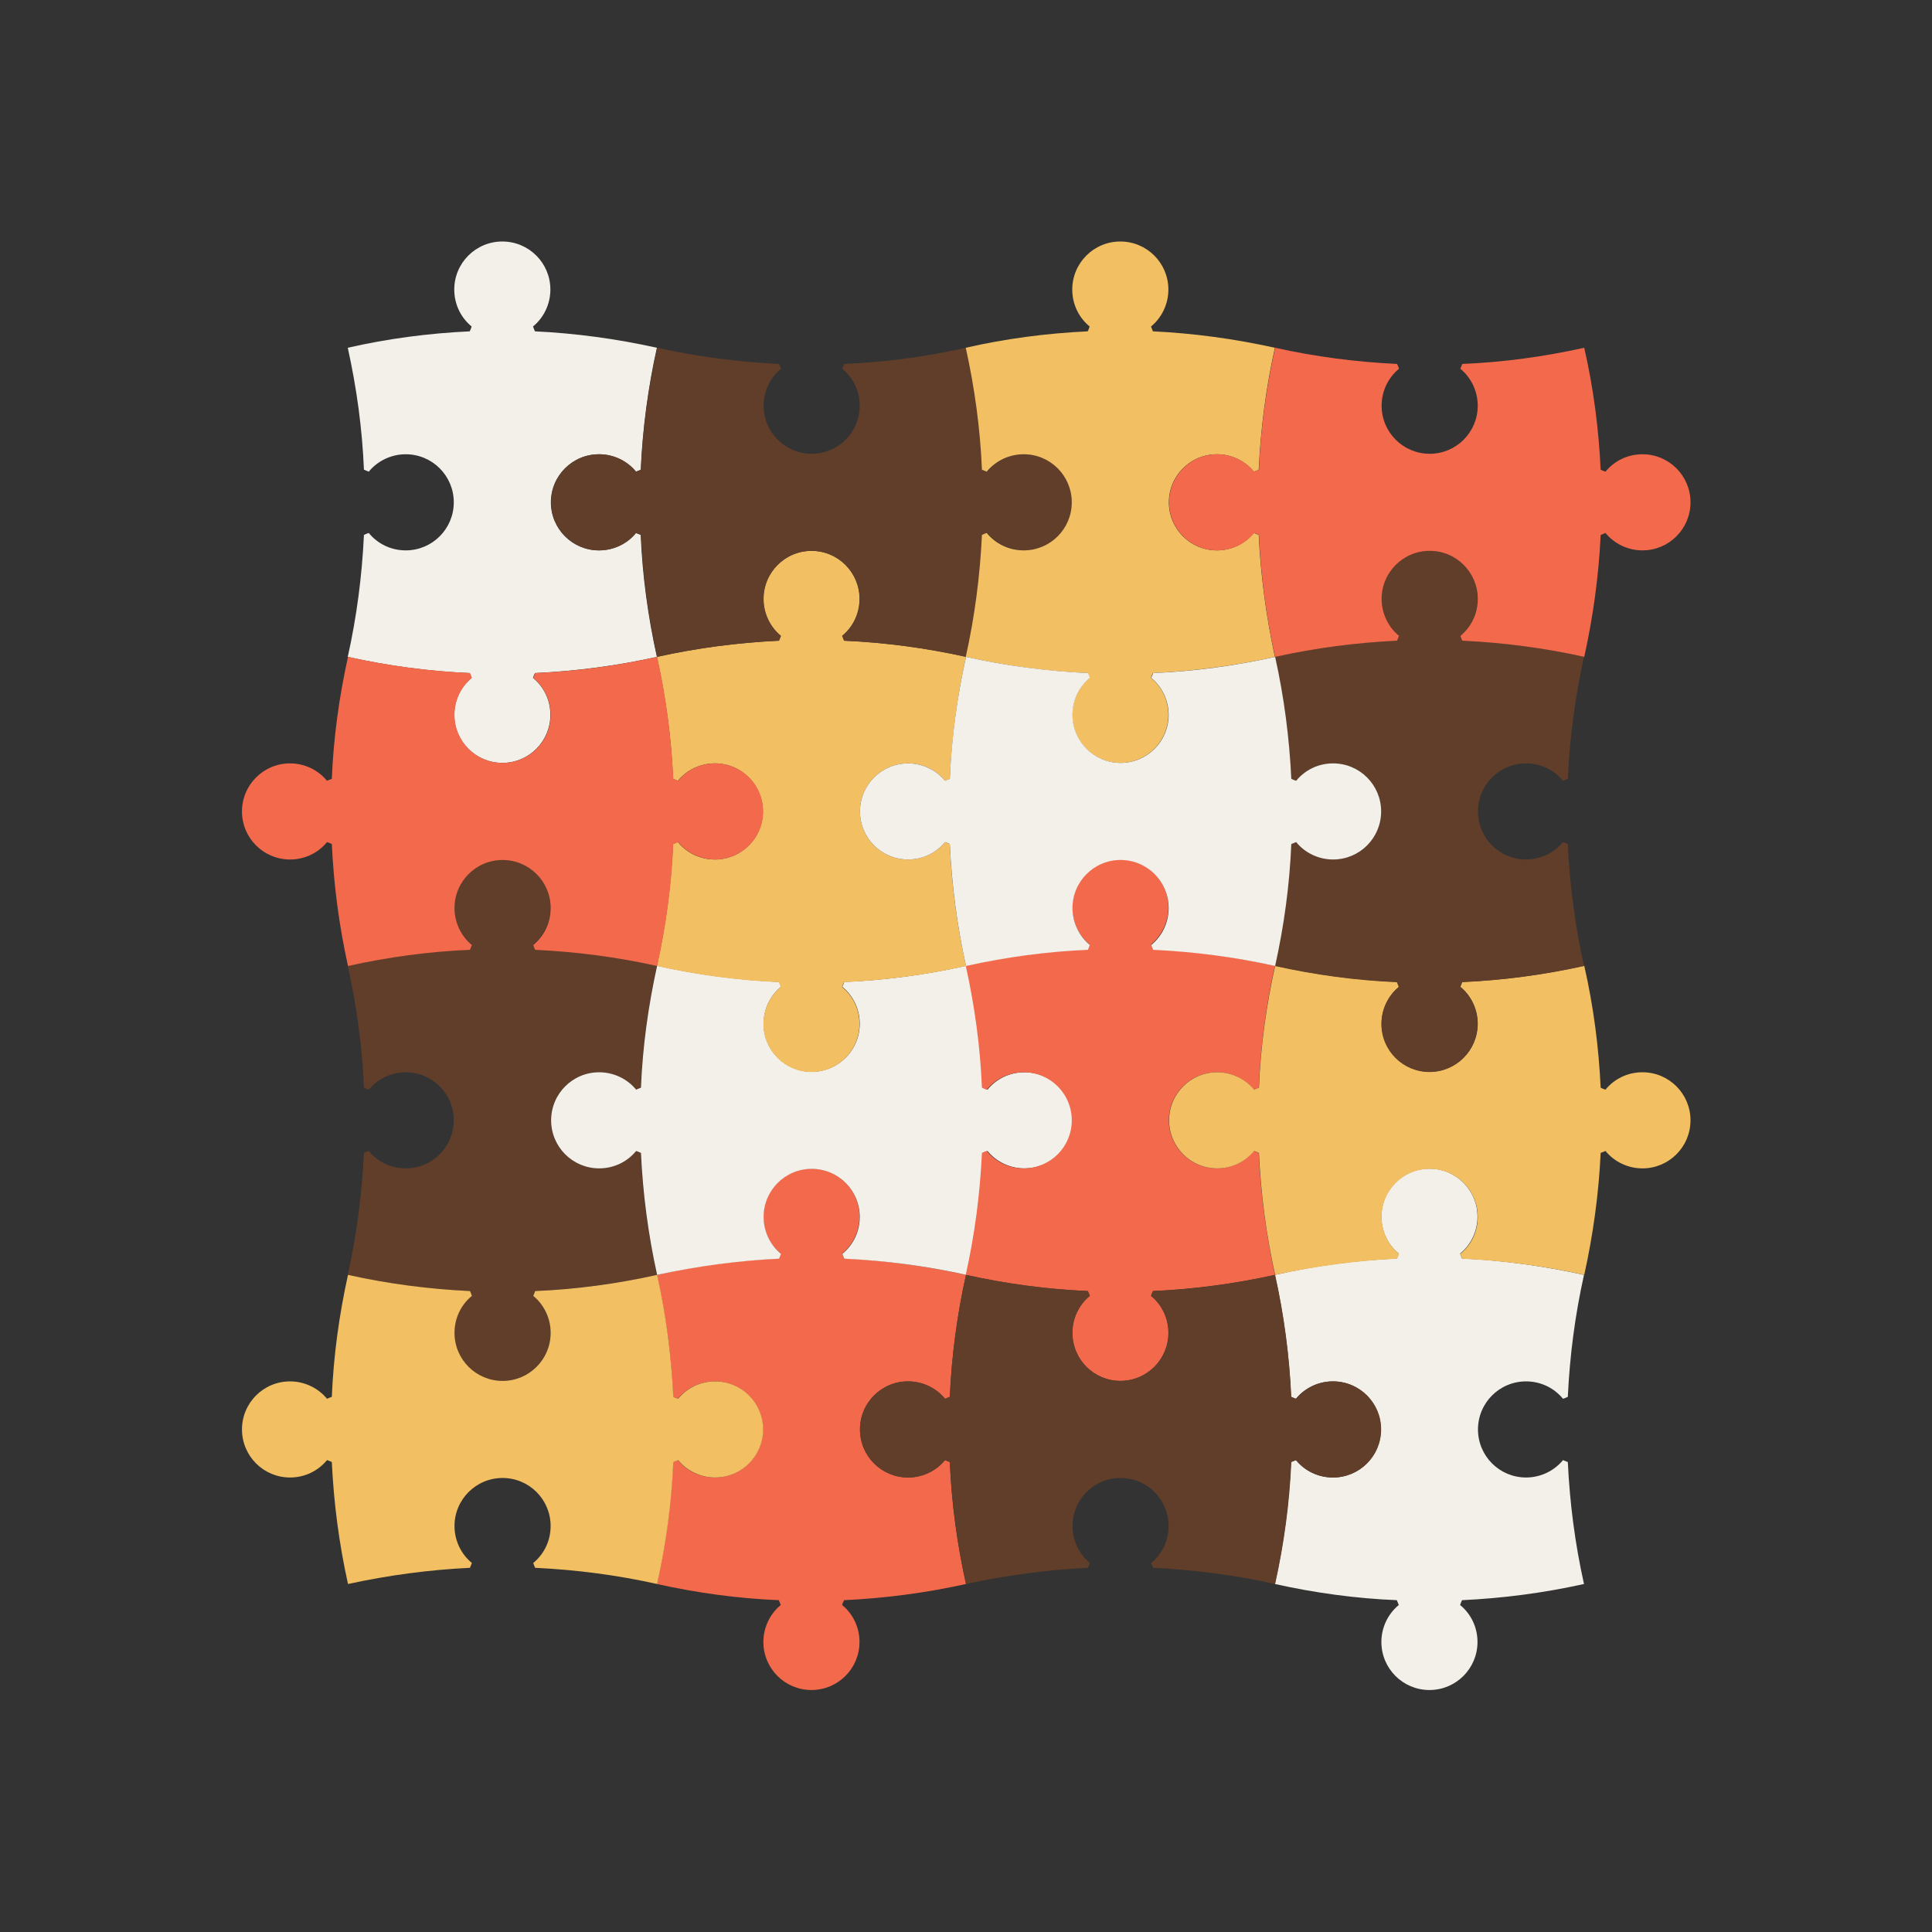
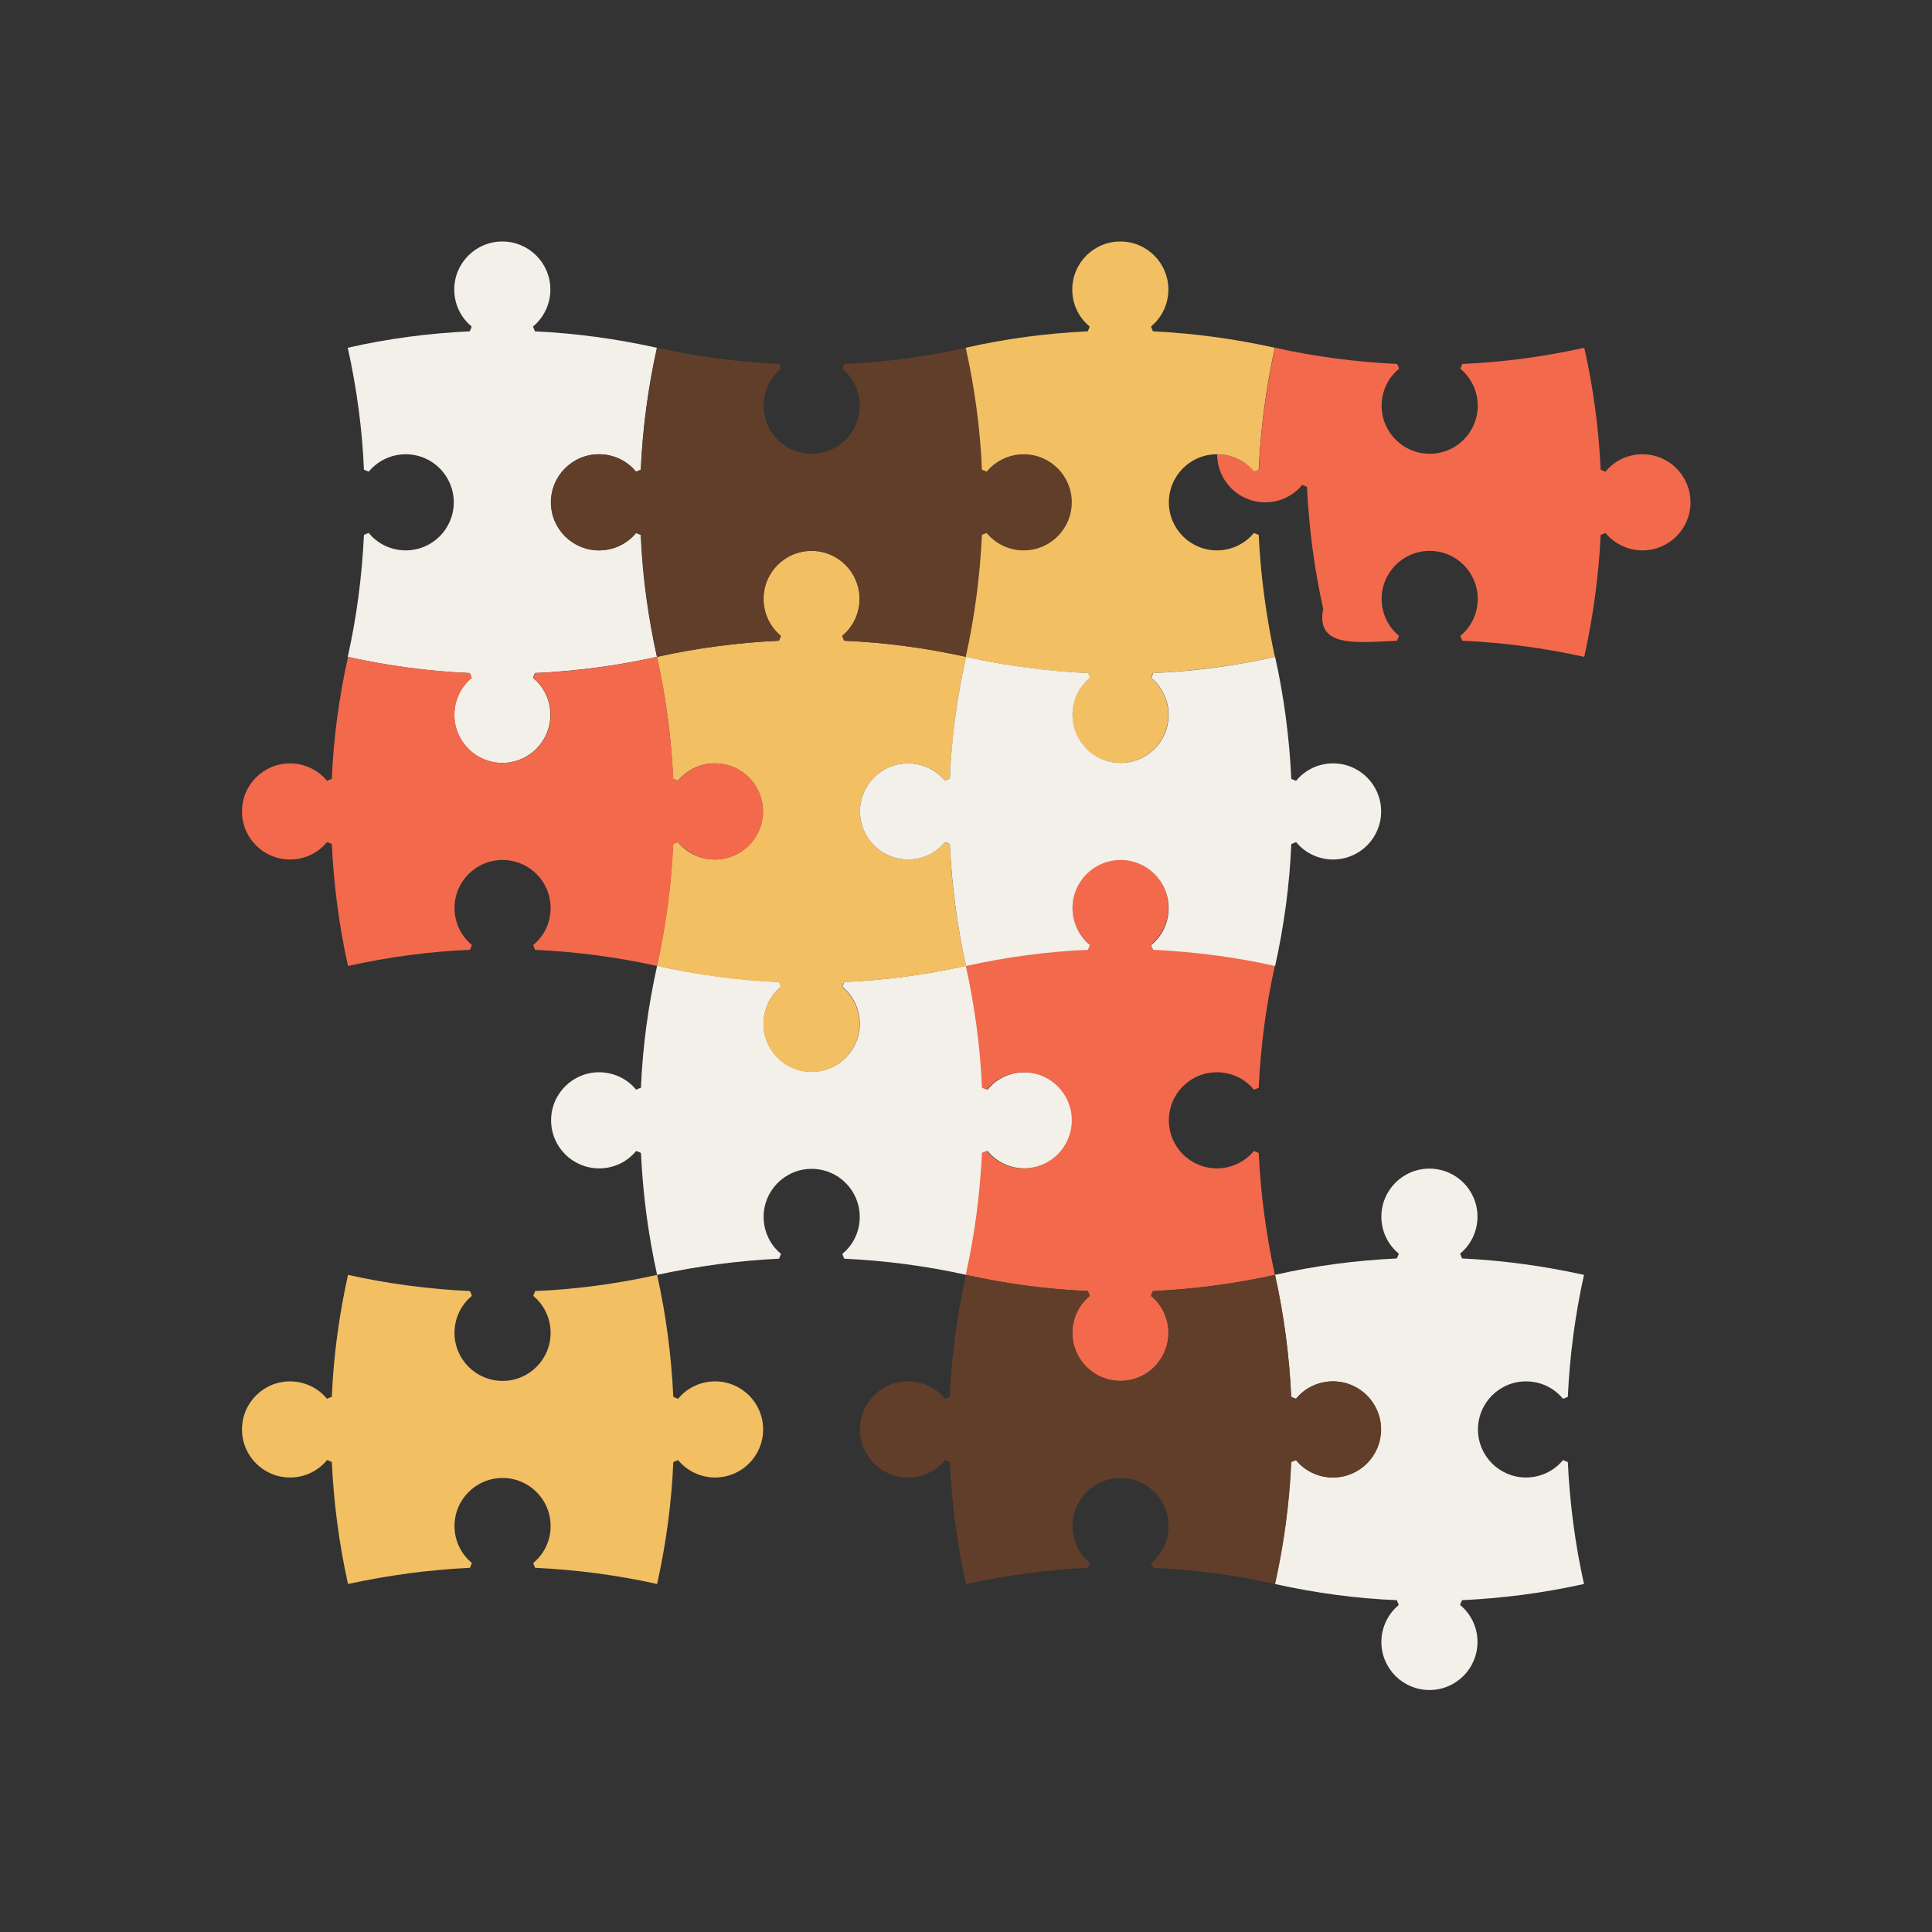
<svg xmlns="http://www.w3.org/2000/svg" version="1.1" id="Objects" x="0px" y="0px" viewBox="0 0 800 800" style="enable-background:new 0 0 800 800;" xml:space="preserve">
  <rect x="0" y="0" width="800" height="800" fill="#333333" stroke="none" />
  <style type="text/css">
	.st0{fill:#F3694C;}
	.st1{fill:#613E2A;}
	.st2{fill:#F2BF63;}
	.st3{fill:#F3F0E9;}
</style>
  <g>
-     <path class="st0" d="M393.3,605.4c-0.7-0.3-1.4-0.5-2-0.8c-3.6,4.4-9.2,7.2-15.3,7.2c-11,0-19.9-8.9-19.9-19.9   c0-11,8.9-19.9,19.9-19.9c6.2,0,11.7,2.8,15.3,7.2c0.7-0.2,1.4-0.5,2-0.8c0.8-17,3-33.9,6.7-50.5v0c0,0,0,0,0,0   c-16.7-3.7-33.6-6-50.5-6.8c-0.3-0.7-0.5-1.3-0.8-2c4.4-3.6,7.2-9.2,7.2-15.3c0-11-8.9-19.9-19.9-19.9c-11,0-19.9,8.9-19.9,19.9   c0,6.2,2.8,11.7,7.2,15.3c-0.2,0.7-0.5,1.4-0.8,2c-17,0.8-33.9,3-50.5,6.8c0,0,0,0,0,0v0c3.7,16.7,6,33.6,6.7,50.5   c0.7,0.3,1.3,0.5,2,0.8c3.6-4.4,9.2-7.2,15.3-7.2c11,0,19.9,8.9,19.9,19.9c0,11-8.9,19.9-19.9,19.9c-6.2,0-11.7-2.8-15.3-7.2   c-0.7,0.2-1.4,0.5-2,0.8c-0.8,17-3,33.9-6.7,50.5v0v0h0c16.7,3.7,33.5,6,50.5,6.7c0.3,0.7,0.5,1.3,0.8,2c-4.4,3.6-7.2,9.2-7.2,15.3   c0,11,8.9,19.9,19.9,19.9c11,0,19.9-8.9,19.9-19.9c0-6.2-2.8-11.7-7.2-15.3c0.2-0.7,0.5-1.4,0.8-2c17-0.8,33.8-3,50.5-6.7h0v0v0   C396.3,639.3,394,622.4,393.3,605.4z" />
-     <path class="st1" d="M265.3,477.4c-0.7-0.3-1.3-0.5-2-0.8c-3.6,4.4-9.2,7.2-15.3,7.2c-11,0-19.9-8.9-19.9-19.9   c0-11,8.9-19.9,19.9-19.9c6.2,0,11.7,2.8,15.3,7.2c0.7-0.2,1.4-0.5,2-0.8c0.8-17,3-33.9,6.7-50.5v0c0,0,0,0,0,0   c-16.7-3.7-33.6-6-50.5-6.8c-0.3-0.7-0.5-1.4-0.8-2c4.4-3.6,7.2-9.2,7.2-15.3c0-11-8.9-19.9-19.9-19.9c-11,0-19.9,8.9-19.9,19.9   c0,6.2,2.8,11.7,7.2,15.3c-0.2,0.7-0.5,1.4-0.8,2c-17,0.8-33.9,3-50.5,6.8c0,0,0,0,0,0v0c3.7,16.7,6,33.6,6.7,50.5   c0.7,0.3,1.3,0.5,2,0.8c3.6-4.4,9.2-7.2,15.3-7.2c11,0,19.9,8.9,19.9,19.9c0,11-8.9,19.9-19.9,19.9c-6.2,0-11.7-2.8-15.3-7.2   c-0.7,0.2-1.4,0.5-2,0.8c-0.8,17-3,33.9-6.7,50.5v0v0h0c16.7,3.7,33.5,6,50.5,6.7c0.3,0.7,0.5,1.3,0.8,2c-4.4,3.6-7.2,9.2-7.2,15.3   c0,11,8.9,19.9,19.9,19.9c11,0,19.9-8.9,19.9-19.9c0-6.2-2.8-11.7-7.2-15.3c0.2-0.7,0.5-1.4,0.8-2c17-0.8,33.8-3,50.5-6.7h0v0v0   C268.3,511.3,266,494.4,265.3,477.4z" />
    <path class="st2" d="M194.6,649.2c0.3-0.7,0.5-1.3,0.8-2c-4.4-3.6-7.2-9.2-7.2-15.3c0-11,8.9-19.9,19.9-19.9   c11,0,19.9,8.9,19.9,19.9c0,6.2-2.8,11.7-7.2,15.3c0.2,0.7,0.5,1.4,0.8,2c17,0.8,33.9,3,50.5,6.7h0c0,0,0,0,0,0   c3.7-16.7,6-33.6,6.7-50.5c0.7-0.3,1.3-0.5,2-0.8c3.6,4.4,9.2,7.2,15.3,7.2c11,0,19.9-8.9,19.9-19.9c0-11-8.9-19.9-19.9-19.9   c-6.2,0-11.7,2.8-15.3,7.2c-0.7-0.2-1.4-0.5-2-0.8c-0.8-17-3-33.9-6.7-50.5c0,0,0,0,0,0h0c-16.7,3.7-33.6,6-50.5,6.7   c-0.3,0.7-0.5,1.3-0.8,2c4.4,3.6,7.2,9.2,7.2,15.3c0,11-8.9,19.9-19.9,19.9c-11,0-19.9-8.9-19.9-19.9c0-6.2,2.8-11.7,7.2-15.3   c-0.2-0.7-0.5-1.4-0.8-2c-17-0.8-33.9-3-50.5-6.7h0h0v0c-3.7,16.7-6,33.6-6.7,50.5c-0.7,0.3-1.4,0.5-2,0.8   c-3.6-4.4-9.2-7.2-15.3-7.2c-11,0-19.9,8.9-19.9,19.9s8.9,19.9,19.9,19.9c6.2,0,11.7-2.8,15.3-7.2c0.7,0.2,1.4,0.5,2,0.8   c0.8,17,3,33.8,6.7,50.5v0h0h0C160.7,652.3,177.6,650,194.6,649.2z" />
    <path class="st3" d="M322.6,521.2c0.3-0.7,0.5-1.3,0.8-2c-4.4-3.6-7.2-9.2-7.2-15.3c0-11,8.9-19.9,19.9-19.9   c11,0,19.9,8.9,19.9,19.9c0,6.2-2.8,11.7-7.2,15.3c0.2,0.7,0.5,1.4,0.8,2c17,0.8,33.9,3,50.5,6.7h0c0,0,0,0,0,0   c3.7-16.7,6-33.6,6.8-50.5c0.7-0.3,1.3-0.5,2-0.8c3.6,4.4,9.2,7.2,15.3,7.2c11,0,19.9-8.9,19.9-19.9c0-11-8.9-19.9-19.9-19.9   c-6.2,0-11.7,2.8-15.3,7.2c-0.7-0.2-1.4-0.5-2-0.8c-0.8-17-3-33.9-6.8-50.5c0,0,0,0,0,0h0c-16.7,3.7-33.6,6-50.5,6.7   c-0.3,0.7-0.5,1.4-0.8,2c4.4,3.6,7.2,9.2,7.2,15.3c0,11-8.9,19.9-19.9,19.9c-11,0-19.9-8.9-19.9-19.9c0-6.2,2.8-11.7,7.2-15.3   c-0.2-0.7-0.5-1.4-0.8-2c-17-0.8-33.9-3-50.5-6.7h0h0v0c-3.7,16.7-6,33.5-6.7,50.5c-0.7,0.3-1.4,0.5-2,0.8   c-3.6-4.4-9.2-7.2-15.3-7.2c-11,0-19.9,8.9-19.9,19.9s8.9,19.9,19.9,19.9c6.2,0,11.7-2.8,15.3-7.2c0.7,0.2,1.4,0.5,2,0.8   c0.8,17,3,33.8,6.7,50.5v0h0h0C288.7,524.3,305.6,522,322.6,521.2z" />
    <path class="st3" d="M649.2,605.4c-0.7-0.3-1.4-0.5-2-0.8c-3.6,4.4-9.2,7.2-15.3,7.2c-11,0-19.9-8.9-19.9-19.9   c0-11,8.9-19.9,19.9-19.9c6.2,0,11.7,2.8,15.3,7.2c0.7-0.2,1.4-0.5,2-0.8c0.8-17,3-33.9,6.7-50.5v0c0,0,0,0,0,0   c-16.7-3.7-33.6-6-50.5-6.8c-0.3-0.7-0.5-1.3-0.8-2c4.4-3.6,7.2-9.2,7.2-15.3c0-11-8.9-19.9-19.9-19.9c-11,0-19.9,8.9-19.9,19.9   c0,6.2,2.8,11.7,7.2,15.3c-0.2,0.7-0.5,1.4-0.8,2c-17,0.8-33.9,3-50.5,6.8c0,0,0,0,0,0v0c3.7,16.7,6,33.6,6.7,50.5   c0.7,0.3,1.3,0.5,2,0.8c3.6-4.4,9.2-7.2,15.3-7.2c11,0,19.9,8.9,19.9,19.9c0,11-8.9,19.9-19.9,19.9c-6.2,0-11.7-2.8-15.3-7.2   c-0.7,0.2-1.4,0.5-2,0.8c-0.8,17-3,33.9-6.7,50.5v0v0h0c16.7,3.7,33.5,6,50.5,6.7c0.3,0.7,0.5,1.3,0.8,2c-4.4,3.6-7.2,9.2-7.2,15.3   c0,11,8.9,19.9,19.9,19.9c11,0,19.9-8.9,19.9-19.9c0-6.2-2.8-11.7-7.2-15.3c0.2-0.7,0.5-1.4,0.8-2c17-0.8,33.8-3,50.5-6.7h0v0v0   C652.2,639.3,650,622.4,649.2,605.4z" />
    <path class="st0" d="M521.2,477.4c-0.7-0.3-1.3-0.5-2-0.8c-3.6,4.4-9.2,7.2-15.3,7.2c-11,0-19.9-8.9-19.9-19.9   c0-11,8.9-19.9,19.9-19.9c6.2,0,11.7,2.8,15.3,7.2c0.7-0.2,1.4-0.5,2-0.8c0.8-17,3-33.9,6.7-50.5v0c0,0,0,0,0,0   c-16.7-3.7-33.6-6-50.5-6.8c-0.3-0.7-0.5-1.4-0.8-2c4.4-3.6,7.2-9.2,7.2-15.3c0-11-8.9-19.9-19.9-19.9c-11,0-19.9,8.9-19.9,19.9   c0,6.2,2.8,11.7,7.2,15.3c-0.2,0.7-0.5,1.4-0.8,2c-17,0.8-33.9,3-50.5,6.8c0,0,0,0,0,0v0c3.7,16.7,6,33.6,6.7,50.5   c0.7,0.3,1.3,0.5,2,0.8c3.6-4.4,9.2-7.2,15.3-7.2c11,0,19.9,8.9,19.9,19.9c0,11-8.9,19.9-19.9,19.9c-6.2,0-11.7-2.8-15.3-7.2   c-0.7,0.2-1.4,0.5-2,0.8c-0.8,17-3,33.9-6.7,50.5v0v0h0c16.7,3.7,33.5,6,50.5,6.7c0.3,0.7,0.5,1.3,0.8,2c-4.4,3.6-7.2,9.2-7.2,15.3   c0,11,8.9,19.9,19.9,19.9c11,0,19.9-8.9,19.9-19.9c0-6.2-2.8-11.7-7.2-15.3c0.2-0.7,0.5-1.4,0.8-2c17-0.8,33.8-3,50.5-6.7h0v0v0   C524.3,511.3,522,494.4,521.2,477.4z" />
    <path class="st1" d="M450.5,649.2c0.3-0.7,0.5-1.3,0.8-2c-4.4-3.6-7.2-9.2-7.2-15.3c0-11,8.9-19.9,19.9-19.9   c11,0,19.9,8.9,19.9,19.9c0,6.2-2.8,11.7-7.2,15.3c0.2,0.7,0.5,1.4,0.8,2c17,0.8,33.9,3,50.5,6.7h0c0,0,0,0,0,0   c3.7-16.7,6-33.6,6.7-50.5c0.7-0.3,1.3-0.5,2-0.8c3.6,4.4,9.2,7.2,15.3,7.2c11,0,19.9-8.9,19.9-19.9c0-11-8.9-19.9-19.9-19.9   c-6.2,0-11.7,2.8-15.3,7.2c-0.7-0.2-1.4-0.5-2-0.8c-0.8-17-3-33.9-6.7-50.5c0,0,0,0,0,0h0c-16.7,3.7-33.6,6-50.5,6.7   c-0.3,0.7-0.5,1.3-0.8,2c4.4,3.6,7.2,9.2,7.2,15.3c0,11-8.9,19.9-19.9,19.9c-11,0-19.9-8.9-19.9-19.9c0-6.2,2.8-11.7,7.2-15.3   c-0.2-0.7-0.5-1.4-0.8-2c-17-0.8-33.9-3-50.5-6.7h0h0v0c-3.7,16.7-6,33.6-6.7,50.5c-0.7,0.3-1.4,0.5-2,0.8   c-3.6-4.4-9.2-7.2-15.3-7.2c-11,0-19.9,8.9-19.9,19.9s8.9,19.9,19.9,19.9c6.2,0,11.7-2.8,15.3-7.2c0.7,0.2,1.4,0.5,2,0.8   c0.8,17,3,33.8,6.7,50.5v0h0h0C416.7,652.3,433.6,650,450.5,649.2z" />
-     <path class="st2" d="M578.5,521.2c0.3-0.7,0.5-1.3,0.8-2c-4.4-3.6-7.2-9.2-7.2-15.3c0-11,8.9-19.9,19.9-19.9   c11,0,19.9,8.9,19.9,19.9c0,6.2-2.8,11.7-7.2,15.3c0.2,0.7,0.5,1.4,0.8,2c17,0.8,33.9,3,50.5,6.7h0l0,0c3.7-16.7,6-33.6,6.8-50.5   c0.7-0.3,1.3-0.5,2-0.8c3.6,4.4,9.2,7.2,15.3,7.2c11,0,19.9-8.9,19.9-19.9c0-11-8.9-19.9-19.9-19.9c-6.2,0-11.7,2.8-15.3,7.2   c-0.7-0.2-1.4-0.5-2-0.8c-0.8-17-3-33.9-6.8-50.5l0,0h0c-16.7,3.7-33.6,6-50.5,6.7c-0.3,0.7-0.5,1.4-0.8,2   c4.4,3.6,7.2,9.2,7.2,15.3c0,11-8.9,19.9-19.9,19.9c-11,0-19.9-8.9-19.9-19.9c0-6.2,2.8-11.7,7.2-15.3c-0.2-0.7-0.5-1.4-0.8-2   c-17-0.8-33.9-3-50.5-6.7h0h0v0c-3.7,16.7-6,33.5-6.7,50.5c-0.7,0.3-1.4,0.5-2,0.8c-3.6-4.4-9.2-7.2-15.3-7.2   c-11,0-19.9,8.9-19.9,19.9s8.9,19.9,19.9,19.9c6.2,0,11.7-2.8,15.3-7.2c0.7,0.2,1.4,0.5,2,0.8c0.8,17,3,33.8,6.7,50.5v0h0h0   C544.7,524.3,561.6,522,578.5,521.2z" />
    <path class="st2" d="M393.3,349.5c-0.7-0.3-1.4-0.5-2-0.8c-3.6,4.4-9.2,7.2-15.3,7.2c-11,0-19.9-8.9-19.9-19.9   c0-11,8.9-19.9,19.9-19.9c6.2,0,11.7,2.8,15.3,7.2c0.7-0.2,1.4-0.5,2-0.8c0.8-17,3-33.9,6.7-50.5v0c0,0,0,0,0,0   c-16.7-3.7-33.6-6-50.5-6.7c-0.3-0.7-0.5-1.4-0.8-2c4.4-3.6,7.2-9.2,7.2-15.3c0-11-8.9-19.9-19.9-19.9c-11,0-19.9,8.9-19.9,19.9   c0,6.2,2.8,11.7,7.2,15.3c-0.2,0.7-0.5,1.4-0.8,2c-17,0.8-33.9,3-50.5,6.7c0,0,0,0,0,0v0c3.7,16.7,6,33.6,6.7,50.5   c0.7,0.3,1.3,0.5,2,0.8c3.6-4.4,9.2-7.2,15.3-7.2c11,0,19.9,8.9,19.9,19.9c0,11-8.9,19.9-19.9,19.9c-6.2,0-11.7-2.8-15.3-7.2   c-0.7,0.2-1.4,0.5-2,0.8c-0.8,17-3,33.9-6.7,50.5v0v0h0c16.7,3.7,33.5,6,50.5,6.7c0.3,0.7,0.5,1.3,0.8,2c-4.4,3.6-7.2,9.2-7.2,15.3   c0,11,8.9,19.9,19.9,19.9c11,0,19.9-8.9,19.9-19.9c0-6.2-2.8-11.7-7.2-15.3c0.2-0.7,0.5-1.4,0.8-2c17-0.8,33.8-3,50.5-6.7h0v0v0   C396.3,383.3,394,366.4,393.3,349.5z" />
    <path class="st3" d="M265.3,221.5c-0.7-0.3-1.3-0.5-2-0.8c-3.6,4.4-9.2,7.2-15.3,7.2c-11,0-19.9-8.9-19.9-19.9   c0-11,8.9-19.9,19.9-19.9c6.2,0,11.7,2.8,15.3,7.2c0.7-0.2,1.4-0.5,2-0.8c0.8-17,3-33.9,6.7-50.5v0c0,0,0,0,0,0   c-16.7-3.7-33.6-6-50.5-6.8c-0.3-0.7-0.5-1.3-0.8-2c4.4-3.6,7.2-9.2,7.2-15.3c0-11-8.9-19.9-19.9-19.9c-11,0-19.9,8.9-19.9,19.9   c0,6.2,2.8,11.7,7.2,15.3c-0.2,0.7-0.5,1.4-0.8,2c-17,0.8-33.9,3-50.5,6.8c0,0,0,0,0,0v0c3.7,16.7,6,33.6,6.7,50.5   c0.7,0.3,1.3,0.5,2,0.8c3.6-4.4,9.2-7.2,15.3-7.2c11,0,19.9,8.9,19.9,19.9c0,11-8.9,19.9-19.9,19.9c-6.2,0-11.7-2.8-15.3-7.2   c-0.7,0.2-1.4,0.5-2,0.8c-0.8,17-3,33.9-6.7,50.5v0v0h0c16.7,3.7,33.5,6,50.5,6.7c0.3,0.7,0.5,1.3,0.8,2c-4.4,3.6-7.2,9.2-7.2,15.3   c0,11,8.9,19.9,19.9,19.9c11,0,19.9-8.9,19.9-19.9c0-6.2-2.8-11.7-7.2-15.3c0.2-0.7,0.5-1.4,0.8-2c17-0.8,33.8-3,50.5-6.7h0v0v0   C268.3,255.3,266,238.4,265.3,221.5z" />
    <path class="st0" d="M194.6,393.3c0.3-0.7,0.5-1.4,0.8-2c-4.4-3.6-7.2-9.2-7.2-15.3c0-11,8.9-19.9,19.9-19.9   c11,0,19.9,8.9,19.9,19.9c0,6.2-2.8,11.7-7.2,15.3c0.2,0.7,0.5,1.4,0.8,2c17,0.8,33.9,3,50.5,6.7h0c0,0,0,0,0,0   c3.7-16.7,6-33.6,6.7-50.5c0.7-0.3,1.3-0.5,2-0.8c3.6,4.4,9.2,7.2,15.3,7.2c11,0,19.9-8.9,19.9-19.9c0-11-8.9-19.9-19.9-19.9   c-6.2,0-11.7,2.8-15.3,7.2c-0.7-0.2-1.4-0.5-2-0.8c-0.8-17-3-33.9-6.7-50.5c0,0,0,0,0,0h0c-16.7,3.7-33.6,6-50.5,6.7   c-0.3,0.7-0.5,1.4-0.8,2c4.4,3.6,7.2,9.2,7.2,15.3c0,11-8.9,19.9-19.9,19.9c-11,0-19.9-8.9-19.9-19.9c0-6.2,2.8-11.7,7.2-15.3   c-0.2-0.7-0.5-1.4-0.8-2c-17-0.8-33.9-3-50.5-6.7h0h0v0c-3.7,16.7-6,33.5-6.7,50.5c-0.7,0.3-1.4,0.5-2,0.8   c-3.6-4.4-9.2-7.2-15.3-7.2c-11,0-19.9,8.9-19.9,19.9c0,11,8.9,19.9,19.9,19.9c6.2,0,11.7-2.8,15.3-7.2c0.7,0.2,1.4,0.5,2,0.8   c0.8,17,3,33.8,6.7,50.5v0h0h0C160.7,396.3,177.6,394,194.6,393.3z" />
    <path class="st1" d="M322.6,265.3c0.3-0.7,0.5-1.4,0.8-2c-4.4-3.6-7.2-9.2-7.2-15.3c0-11,8.9-19.9,19.9-19.9   c11,0,19.9,8.9,19.9,19.9c0,6.2-2.8,11.7-7.2,15.3c0.2,0.7,0.5,1.4,0.8,2c17,0.8,33.9,3,50.5,6.7h0c0,0,0,0,0,0   c3.7-16.7,6-33.6,6.8-50.5c0.7-0.3,1.3-0.5,2-0.8c3.6,4.4,9.2,7.2,15.3,7.2c11,0,19.9-8.9,19.9-19.9c0-11-8.9-19.9-19.9-19.9   c-6.2,0-11.7,2.8-15.3,7.2c-0.7-0.2-1.4-0.5-2-0.8c-0.8-17-3-33.9-6.8-50.5c0,0,0,0,0,0h0c-16.7,3.7-33.6,6-50.5,6.7   c-0.3,0.7-0.5,1.3-0.8,2c4.4,3.6,7.2,9.2,7.2,15.3c0,11-8.9,19.9-19.9,19.9c-11,0-19.9-8.9-19.9-19.9c0-6.2,2.8-11.7,7.2-15.3   c-0.2-0.7-0.5-1.4-0.8-2c-17-0.8-33.9-3-50.5-6.7h0h0v0c-3.7,16.7-6,33.5-6.7,50.5c-0.7,0.3-1.4,0.5-2,0.8   c-3.6-4.4-9.2-7.2-15.3-7.2c-11,0-19.9,8.9-19.9,19.9c0,11,8.9,19.9,19.9,19.9c6.2,0,11.7-2.8,15.3-7.2c0.7,0.2,1.4,0.5,2,0.8   c0.8,17,3,33.8,6.7,50.5v0h0h0C288.7,268.3,305.6,266.1,322.6,265.3z" />
-     <path class="st1" d="M649.2,349.5c-0.7-0.3-1.4-0.5-2-0.8c-3.6,4.4-9.2,7.2-15.3,7.2c-11,0-19.9-8.9-19.9-19.9   c0-11,8.9-19.9,19.9-19.9c6.2,0,11.7,2.8,15.3,7.2c0.7-0.2,1.4-0.5,2-0.8c0.8-17,3-33.9,6.7-50.5v0c0,0,0,0,0,0   c-16.7-3.7-33.6-6-50.5-6.7c-0.3-0.7-0.5-1.4-0.8-2c4.4-3.6,7.2-9.2,7.2-15.3c0-11-8.9-19.9-19.9-19.9c-11,0-19.9,8.9-19.9,19.9   c0,6.2,2.8,11.7,7.2,15.3c-0.2,0.7-0.5,1.4-0.8,2c-17,0.8-33.9,3-50.5,6.7c0,0,0,0,0,0v0c3.7,16.7,6,33.6,6.7,50.5   c0.7,0.3,1.3,0.5,2,0.8c3.6-4.4,9.2-7.2,15.3-7.2c11,0,19.9,8.9,19.9,19.9c0,11-8.9,19.9-19.9,19.9c-6.2,0-11.7-2.8-15.3-7.2   c-0.7,0.2-1.4,0.5-2,0.8c-0.8,17-3,33.9-6.7,50.5v0v0h0c16.7,3.7,33.5,6,50.5,6.7c0.3,0.7,0.5,1.3,0.8,2c-4.4,3.6-7.2,9.2-7.2,15.3   c0,11,8.9,19.9,19.9,19.9c11,0,19.9-8.9,19.9-19.9c0-6.2-2.8-11.7-7.2-15.3c0.2-0.7,0.5-1.4,0.8-2c17-0.8,33.8-3,50.5-6.7h0v0v0   C652.2,383.3,650,366.4,649.2,349.5z" />
    <path class="st2" d="M521.2,221.5c-0.7-0.3-1.3-0.5-2-0.8c-3.6,4.4-9.2,7.2-15.3,7.2c-11,0-19.9-8.9-19.9-19.9   c0-11,8.9-19.9,19.9-19.9c6.2,0,11.7,2.8,15.3,7.2c0.7-0.2,1.4-0.5,2-0.8c0.8-17,3-33.9,6.7-50.5v0c0,0,0,0,0,0   c-16.7-3.7-33.6-6-50.5-6.8c-0.3-0.7-0.5-1.3-0.8-2c4.4-3.6,7.2-9.2,7.2-15.3c0-11-8.9-19.9-19.9-19.9c-11,0-19.9,8.9-19.9,19.9   c0,6.2,2.8,11.7,7.2,15.3c-0.2,0.7-0.5,1.4-0.8,2c-17,0.8-33.9,3-50.5,6.8c0,0,0,0,0,0v0c3.7,16.7,6,33.6,6.7,50.5   c0.7,0.3,1.3,0.5,2,0.8c3.6-4.4,9.2-7.2,15.3-7.2c11,0,19.9,8.9,19.9,19.9c0,11-8.9,19.9-19.9,19.9c-6.2,0-11.7-2.8-15.3-7.2   c-0.7,0.2-1.4,0.5-2,0.8c-0.8,17-3,33.9-6.7,50.5v0v0h0c16.7,3.7,33.5,6,50.5,6.7c0.3,0.7,0.5,1.3,0.8,2c-4.4,3.6-7.2,9.2-7.2,15.3   c0,11,8.9,19.9,19.9,19.9c11,0,19.9-8.9,19.9-19.9c0-6.2-2.8-11.7-7.2-15.3c0.2-0.7,0.5-1.4,0.8-2c17-0.8,33.8-3,50.5-6.7h0v0v0   C524.3,255.3,522,238.4,521.2,221.5z" />
    <path class="st3" d="M450.5,393.3c0.3-0.7,0.5-1.4,0.8-2c-4.4-3.6-7.2-9.2-7.2-15.3c0-11,8.9-19.9,19.9-19.9   c11,0,19.9,8.9,19.9,19.9c0,6.2-2.8,11.7-7.2,15.3c0.2,0.7,0.5,1.4,0.8,2c17,0.8,33.9,3,50.5,6.7h0c0,0,0,0,0,0   c3.7-16.7,6-33.6,6.7-50.5c0.7-0.3,1.3-0.5,2-0.8c3.6,4.4,9.2,7.2,15.3,7.2c11,0,19.9-8.9,19.9-19.9c0-11-8.9-19.9-19.9-19.9   c-6.2,0-11.7,2.8-15.3,7.2c-0.7-0.2-1.4-0.5-2-0.8c-0.8-17-3-33.9-6.7-50.5c0,0,0,0,0,0h0c-16.7,3.7-33.6,6-50.5,6.7   c-0.3,0.7-0.5,1.4-0.8,2c4.4,3.6,7.2,9.2,7.2,15.3c0,11-8.9,19.9-19.9,19.9c-11,0-19.9-8.9-19.9-19.9c0-6.2,2.8-11.7,7.2-15.3   c-0.2-0.7-0.5-1.4-0.8-2c-17-0.8-33.9-3-50.5-6.7h0h0v0c-3.7,16.7-6,33.5-6.7,50.5c-0.7,0.3-1.4,0.5-2,0.8   c-3.6-4.4-9.2-7.2-15.3-7.2c-11,0-19.9,8.9-19.9,19.9c0,11,8.9,19.9,19.9,19.9c6.2,0,11.7-2.8,15.3-7.2c0.7,0.2,1.4,0.5,2,0.8   c0.8,17,3,33.8,6.7,50.5v0h0h0C416.7,396.3,433.6,394,450.5,393.3z" />
-     <path class="st0" d="M578.5,265.3c0.3-0.7,0.5-1.4,0.8-2c-4.4-3.6-7.2-9.2-7.2-15.3c0-11,8.9-19.9,19.9-19.9   c11,0,19.9,8.9,19.9,19.9c0,6.2-2.8,11.7-7.2,15.3c0.2,0.7,0.5,1.4,0.8,2c17,0.8,33.9,3,50.5,6.7h0l0,0c3.7-16.7,6-33.6,6.8-50.5   c0.7-0.3,1.3-0.5,2-0.8c3.6,4.4,9.2,7.2,15.3,7.2c11,0,19.9-8.9,19.9-19.9c0-11-8.9-19.9-19.9-19.9c-6.2,0-11.7,2.8-15.3,7.2   c-0.7-0.2-1.4-0.5-2-0.8c-0.8-17-3-33.9-6.8-50.5l0,0h0c-16.7,3.7-33.6,6-50.5,6.7c-0.3,0.7-0.5,1.3-0.8,2   c4.4,3.6,7.2,9.2,7.2,15.3c0,11-8.9,19.9-19.9,19.9c-11,0-19.9-8.9-19.9-19.9c0-6.2,2.8-11.7,7.2-15.3c-0.2-0.7-0.5-1.4-0.8-2   c-17-0.8-33.9-3-50.5-6.7h0h0v0c-3.7,16.7-6,33.5-6.7,50.5c-0.7,0.3-1.4,0.5-2,0.8c-3.6-4.4-9.2-7.2-15.3-7.2   c-11,0-19.9,8.9-19.9,19.9c0,11,8.9,19.9,19.9,19.9c6.2,0,11.7-2.8,15.3-7.2c0.7,0.2,1.4,0.5,2,0.8c0.8,17,3,33.8,6.7,50.5v0h0h0   C544.7,268.3,561.6,266.1,578.5,265.3z" />
+     <path class="st0" d="M578.5,265.3c0.3-0.7,0.5-1.4,0.8-2c-4.4-3.6-7.2-9.2-7.2-15.3c0-11,8.9-19.9,19.9-19.9   c11,0,19.9,8.9,19.9,19.9c0,6.2-2.8,11.7-7.2,15.3c0.2,0.7,0.5,1.4,0.8,2c17,0.8,33.9,3,50.5,6.7h0l0,0c3.7-16.7,6-33.6,6.8-50.5   c0.7-0.3,1.3-0.5,2-0.8c3.6,4.4,9.2,7.2,15.3,7.2c11,0,19.9-8.9,19.9-19.9c0-11-8.9-19.9-19.9-19.9c-6.2,0-11.7,2.8-15.3,7.2   c-0.7-0.2-1.4-0.5-2-0.8c-0.8-17-3-33.9-6.8-50.5l0,0h0c-16.7,3.7-33.6,6-50.5,6.7c-0.3,0.7-0.5,1.3-0.8,2   c4.4,3.6,7.2,9.2,7.2,15.3c0,11-8.9,19.9-19.9,19.9c-11,0-19.9-8.9-19.9-19.9c0-6.2,2.8-11.7,7.2-15.3c-0.2-0.7-0.5-1.4-0.8-2   c-17-0.8-33.9-3-50.5-6.7h0h0v0c-3.7,16.7-6,33.5-6.7,50.5c-0.7,0.3-1.4,0.5-2,0.8c-3.6-4.4-9.2-7.2-15.3-7.2   c0,11,8.9,19.9,19.9,19.9c6.2,0,11.7-2.8,15.3-7.2c0.7,0.2,1.4,0.5,2,0.8c0.8,17,3,33.8,6.7,50.5v0h0h0   C544.7,268.3,561.6,266.1,578.5,265.3z" />
  </g>
</svg>